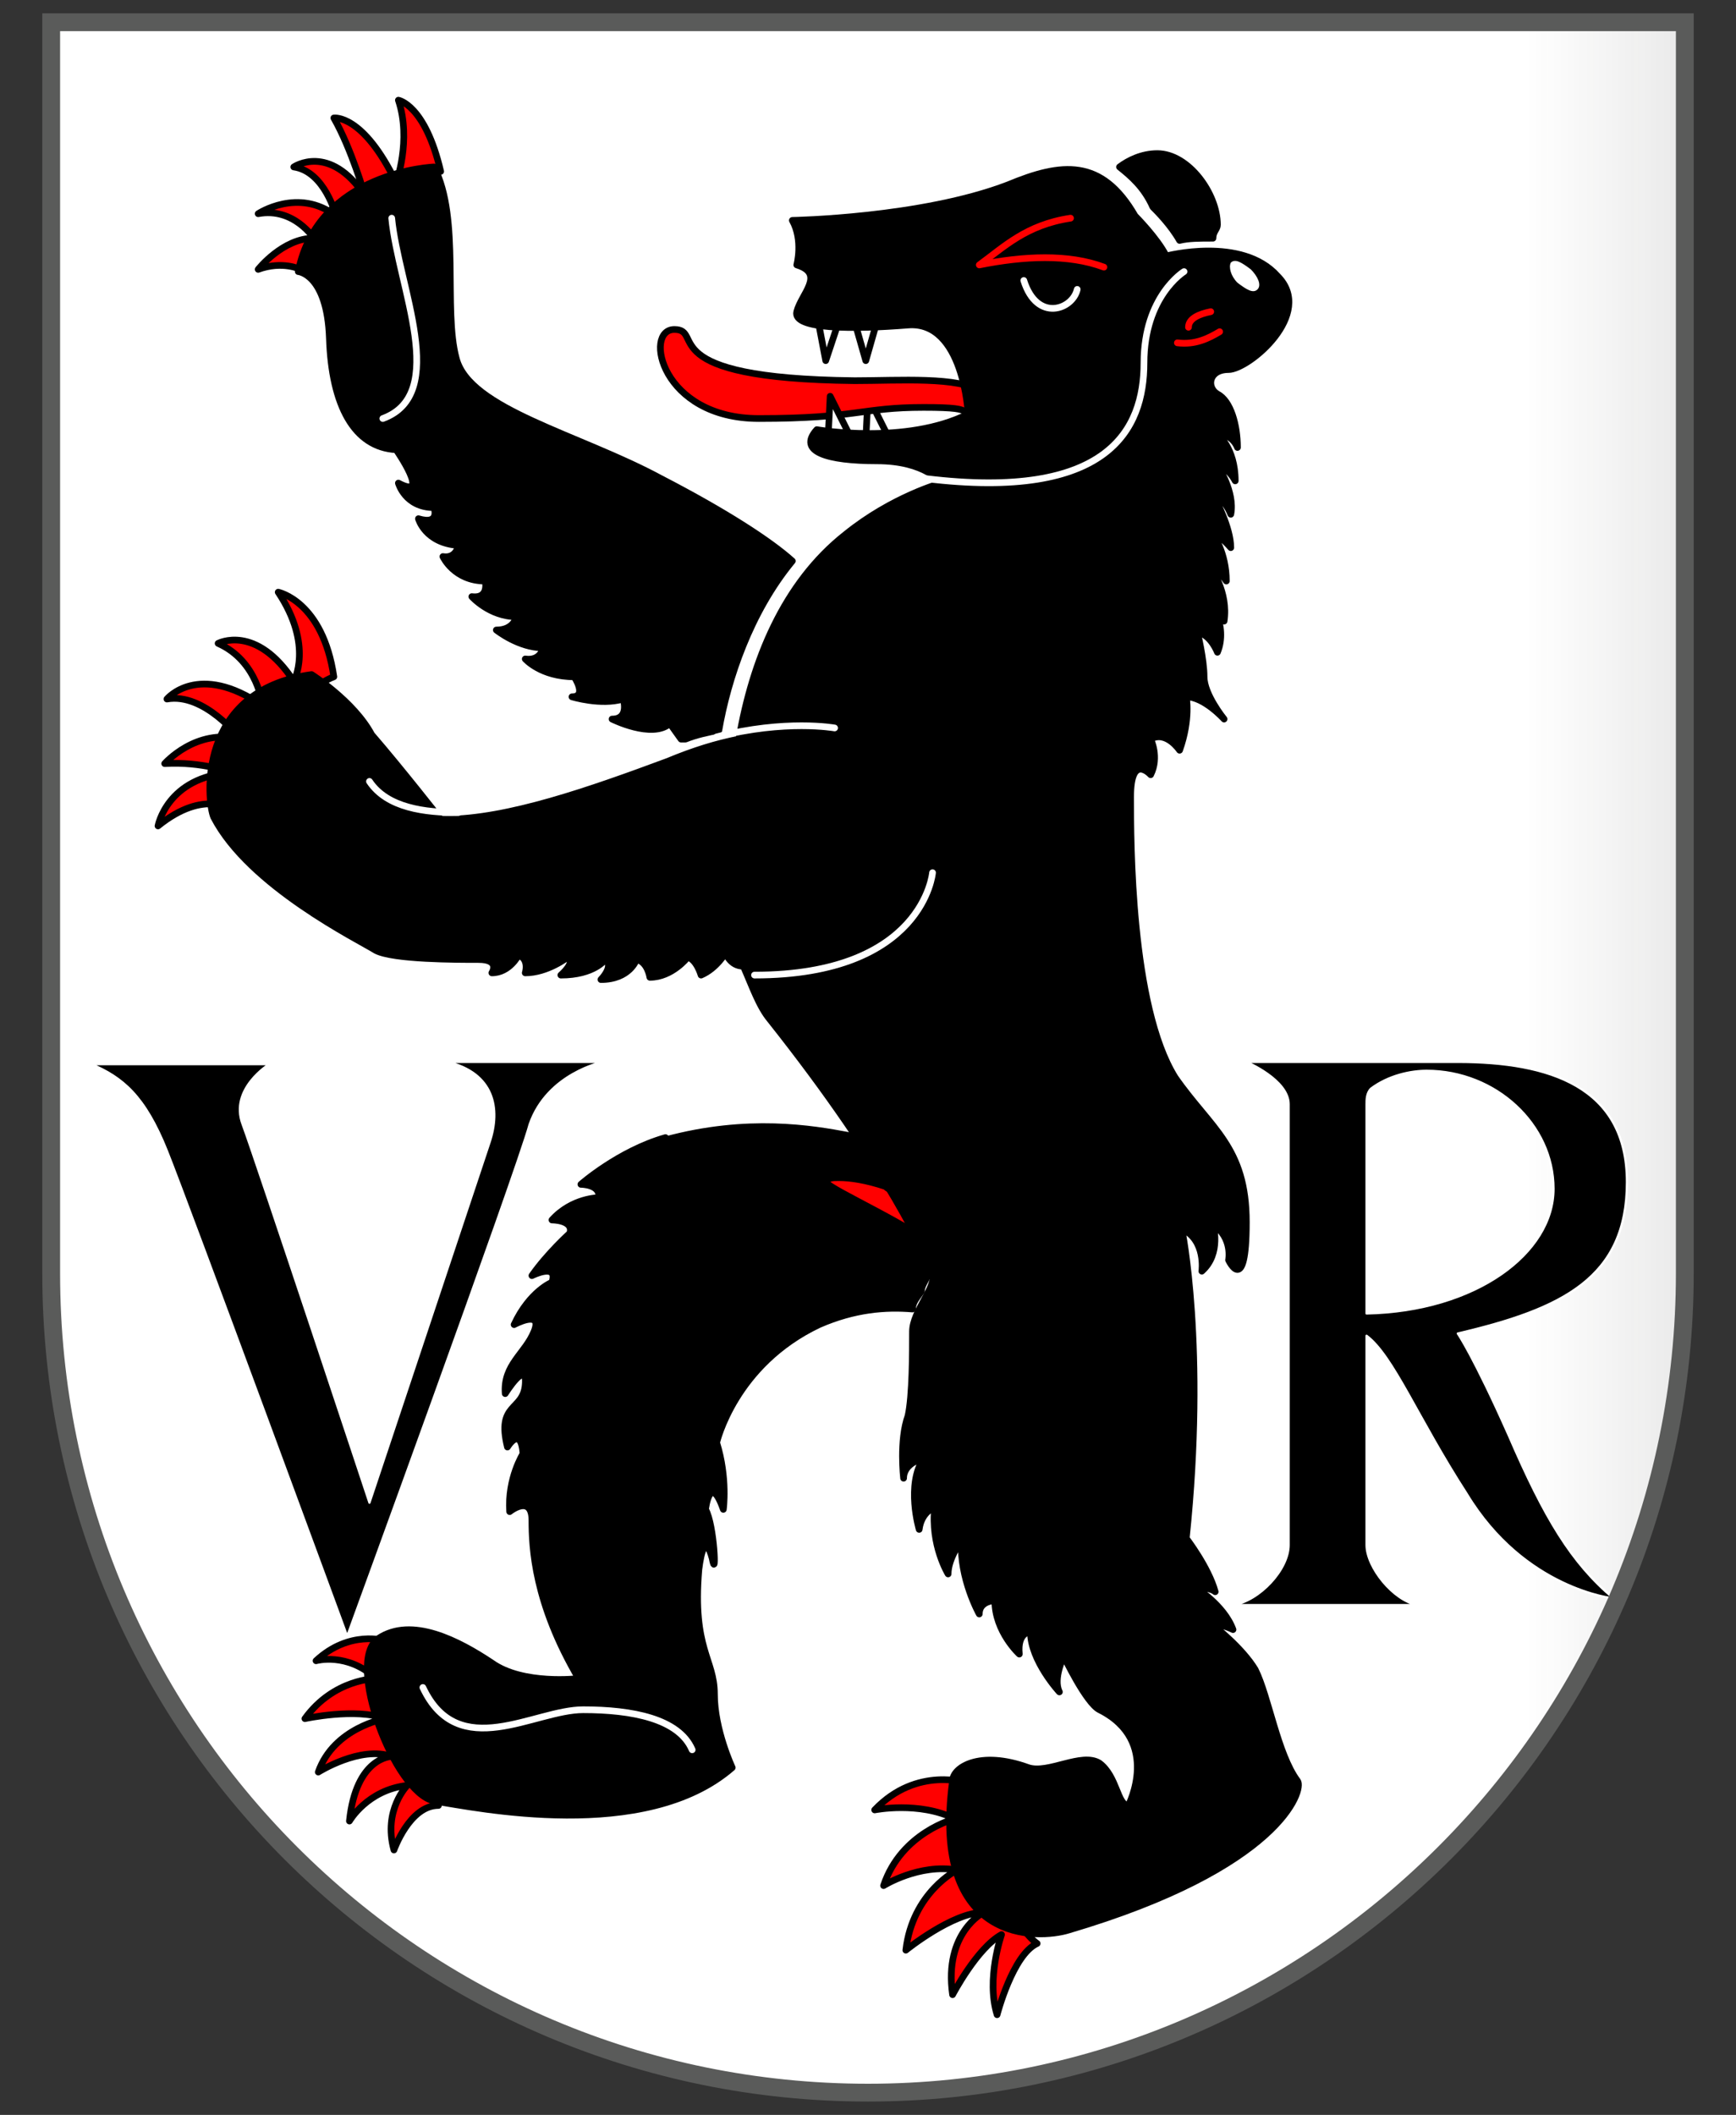
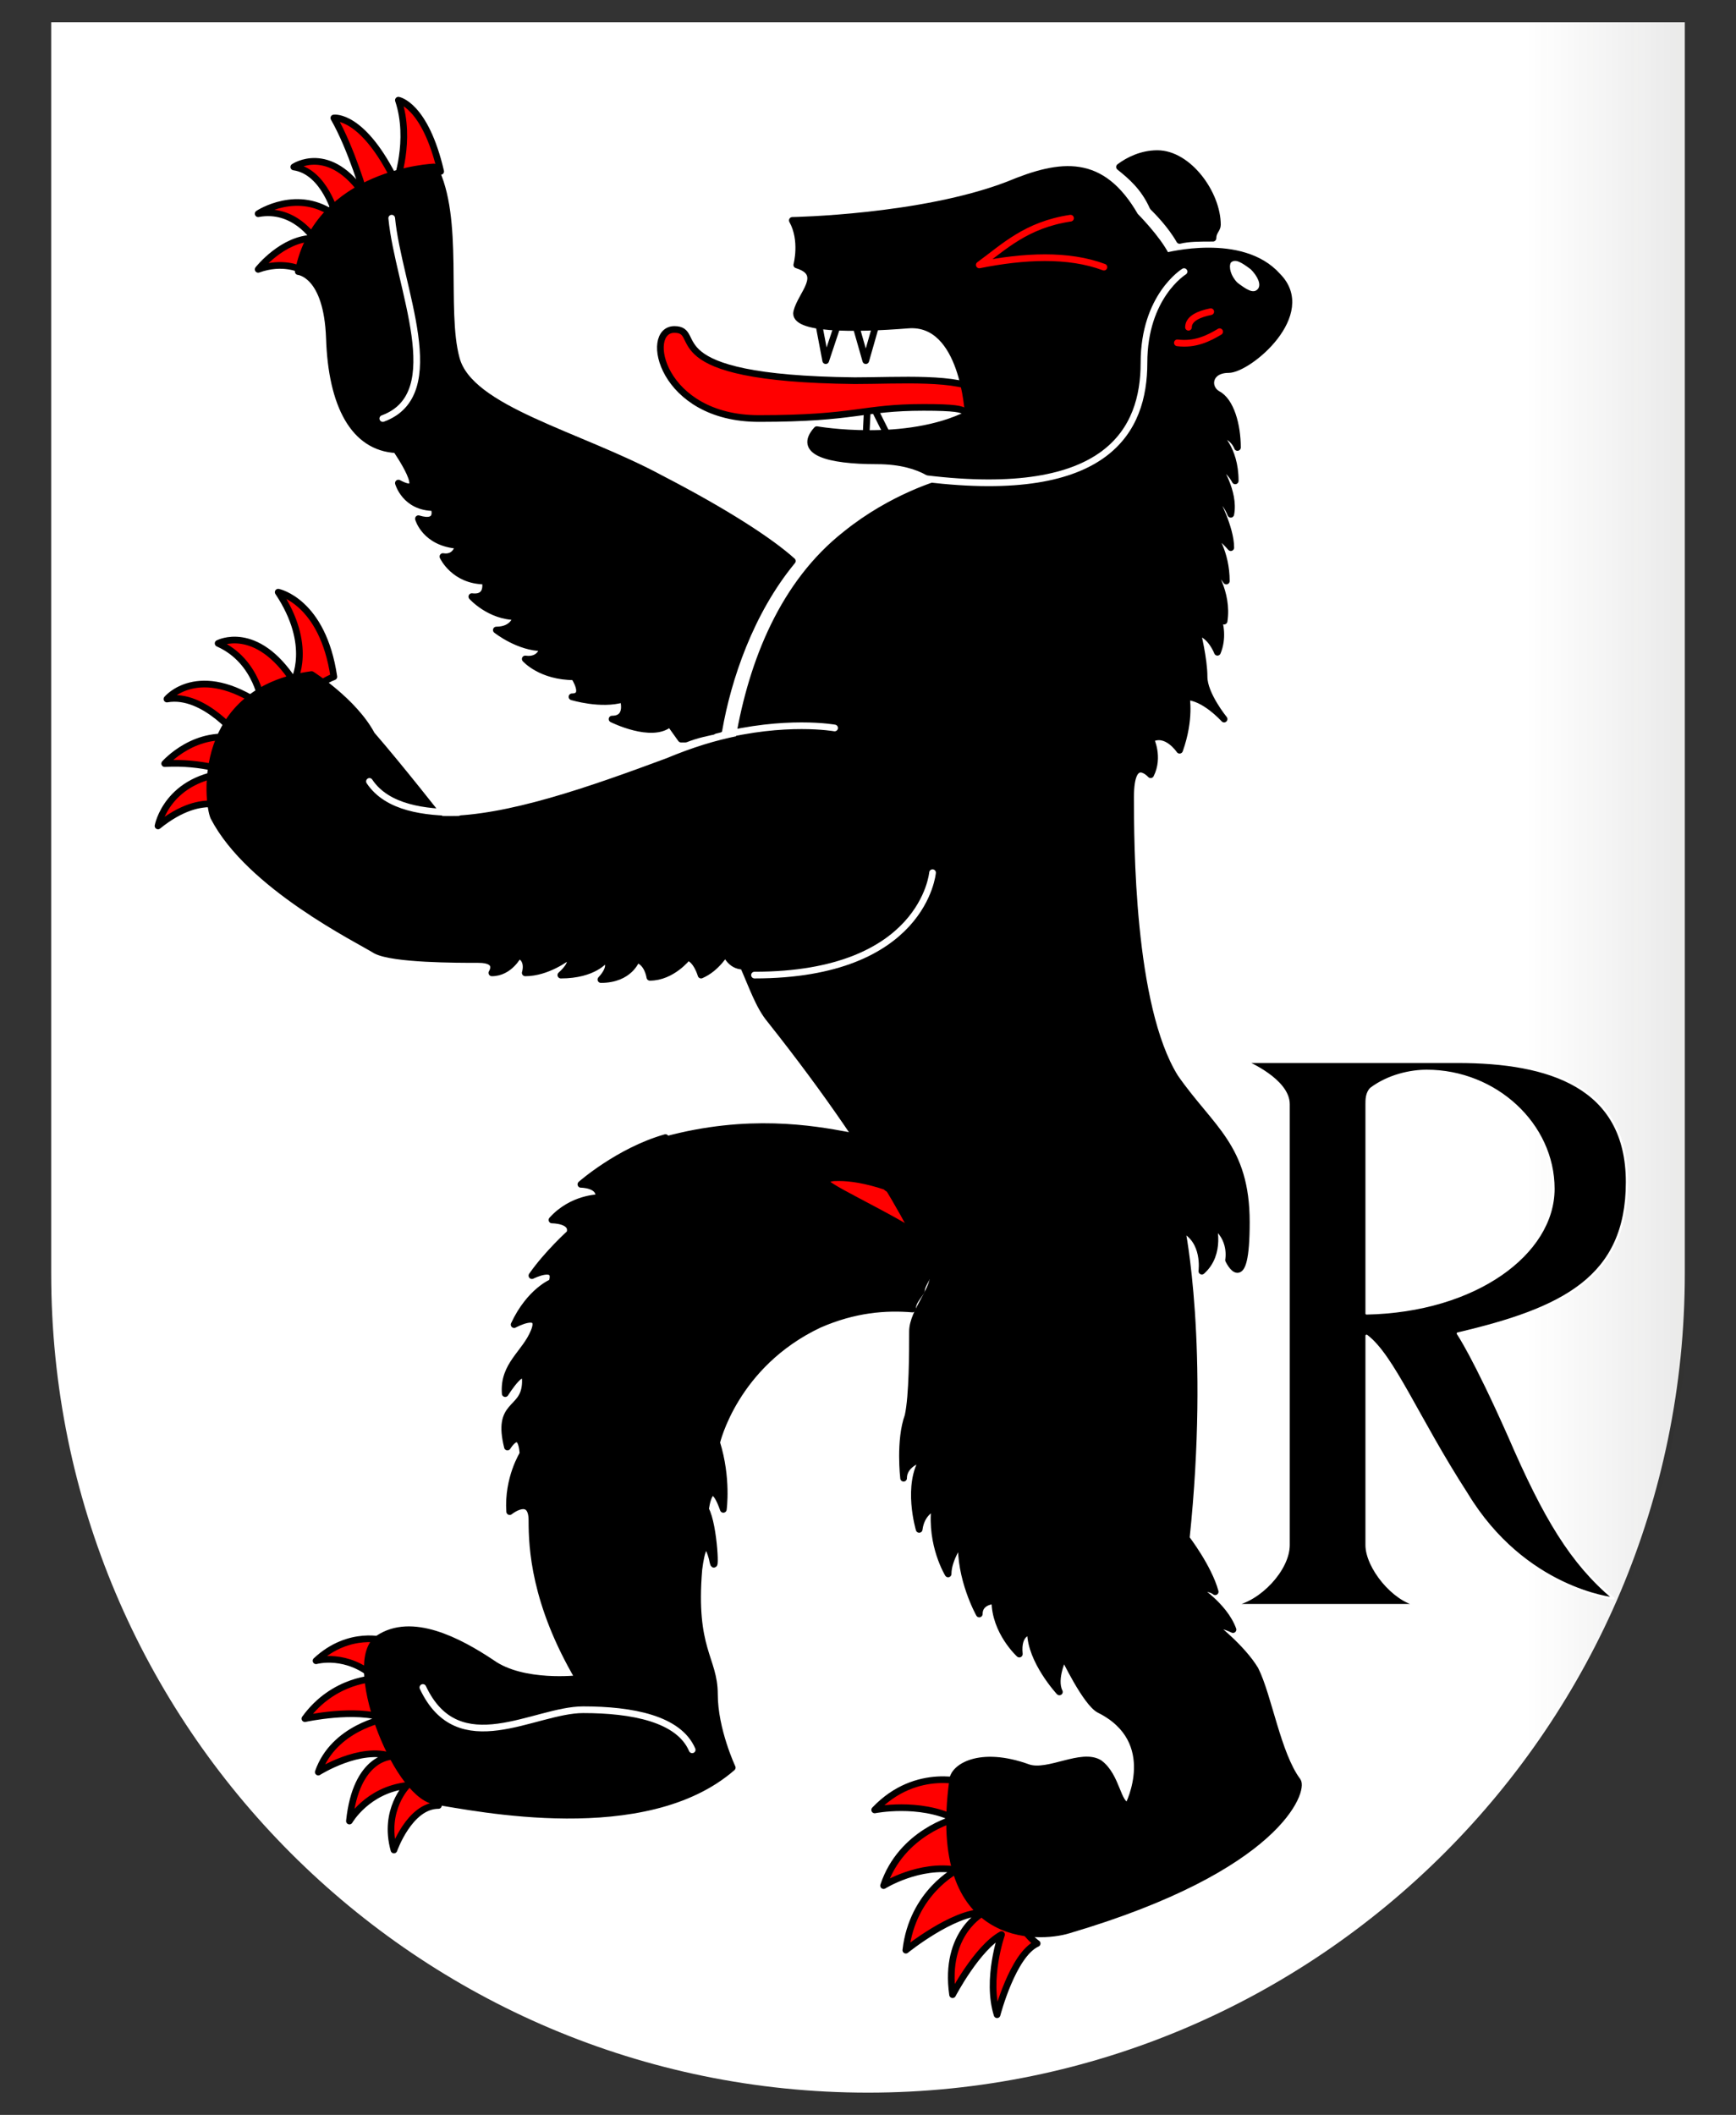
<svg xmlns="http://www.w3.org/2000/svg" version="1.1" viewBox="0 0 78 95">
  <rect x="0" y="0" width="78" height="95" fill="#333333" stroke="none" />
  <defs>
    <style>
      .cls-1 {
        fill: url(#Unbenannter_Verlauf);
      }

      .cls-2 {
        fill: red;
      }

      .cls-2, .cls-3, .cls-4, .cls-5, .cls-6, .cls-7 {
        stroke-linecap: round;
        stroke-linejoin: round;
      }

      .cls-2, .cls-3, .cls-5, .cls-6, .cls-7 {
        stroke-width: .3px;
      }

      .cls-2, .cls-6, .cls-7 {
        stroke: #000;
      }

      .cls-8 {
        fill: url(#Unbenannter_Verlauf_3);
      }

      .cls-3 {
        stroke: red;
      }

      .cls-3, .cls-5, .cls-9 {
        fill: none;
      }

      .cls-4 {
        stroke-width: .1px;
      }

      .cls-4, .cls-5 {
        stroke: #fff;
      }

      .cls-10, .cls-7 {
        fill: #fff;
      }

      .cls-9 {
        stroke: #5a5b5a;
        stroke-width: .8px;
      }

      .cls-11 {
        opacity: .7;
      }
    </style>
    <linearGradient id="Unbenannter_Verlauf" data-name="Unbenannter Verlauf" x1="2.3" y1="-729.5" x2="75.9" y2="-729.5" gradientTransform="translate(0 777)" gradientUnits="userSpaceOnUse">
      <stop offset="0" stop-color="#262624" stop-opacity=".1" />
      <stop offset="0" stop-color="#262624" stop-opacity="0" />
      <stop offset=".9" stop-color="#262624" stop-opacity="0" />
      <stop offset="1" stop-color="#262624" stop-opacity=".1" />
    </linearGradient>
    <linearGradient id="Unbenannter_Verlauf_3" data-name="Unbenannter Verlauf 3" x1="2.4" y1="-729.5" x2="75.8" y2="-729.5" gradientTransform="translate(0 777)" gradientUnits="userSpaceOnUse">
      <stop offset="0" stop-color="#fff" stop-opacity=".8" />
      <stop offset=".6" stop-color="#fff" stop-opacity="0" />
    </linearGradient>
  </defs>
  <g>
    <g id="Ebene_1">
      <g id="Ebene_1-2" data-name="Ebene_1">
        <g id="layer1">
          <path id="path1899" class="cls-10" d="M2.3,1v56.2c0,20.4,16.5,36.8,36.7,36.8s36.7-16.5,36.7-36.8V1H2.3Z" />
        </g>
        <g id="Black">
          <path class="cls-1" d="M39.1,1h36.8v56.3c0,20.2-16.4,36.6-36.8,36.6S2.3,77.6,2.3,57.3V1h36.8Z" />
        </g>
        <g id="Ebene_4" class="cls-11">
          <path class="cls-8" d="M39.1,1h36.7v56.3c0,20.2-16.4,36.6-36.7,36.6S2.4,77.4,2.4,57.2V1s36.7,0,36.7,0Z" />
        </g>
        <g id="layer2">
-           <path id="path2871" class="cls-4" d="M4.1,47.8h8s-1.8,1.1-1.2,2.7,5.7,17,5.7,17c0,0,4.9-14.7,5.4-16.2s.2-3.1-1.9-3.6h7s-2.5.5-3.3,2.8c-.6,2.2-8.2,23-8.2,23,0,0-7.1-19.3-8.1-21.8s-2-3.3-3.4-3.9Z" />
          <path id="path2873" class="cls-4" d="M67.8,64.5c-1.6-3.6-2.3-4.6-2.3-4.6,4.7-1.1,7.6-2.5,7.6-6.8s-3.5-5.4-7.6-5.4h-9.5s1.9.8,1.9,1.9v19.8c0,1.1-1.3,2.5-2.5,2.7h8.3c-1.1-.2-2.3-1.7-2.3-2.7v-9.4c1.2.9,2.3,3.7,4.5,7.1,2.6,4.3,6.6,4.7,6.6,4.7-1.9-1.6-3.1-3.6-4.7-7.3ZM61.4,59v-9.4c0-.2,0-.5.2-.7.8-.6,1.8-.8,2.5-.8,3.1,0,5.7,2.4,5.7,5.3s-3.5,5.5-8.4,5.6Z" />
          <path id="path1985" class="cls-2" d="M43.5,80.1s-2.3-.8-4.2,1.2c0,0,2-.4,3.6.4,0,0-2.4.6-3.2,3,0,0,1.6-1,3.3-.7,0,0-2,1-2.3,3.6,0,0,2.1-1.7,3.5-1.7,0,0-1.8.9-1.4,3.7,0,0,1.1-2.1,2.2-2.7,0,0-.7,2-.2,3.6,0,0,.7-2.7,1.8-3.2,0,0-1.9-1.2-3.1-7.2Z" />
          <path id="path1987" class="cls-2" d="M17.3,73.7s-1.6-.5-3.1.9c0,0,1.4-.4,2.7.8,0,0-1.9,0-3.2,1.8,0,0,2.3-.5,3.6,0,0,0-2.3.4-3,2.4,0,0,1.9-1.2,3.3-.7,0,0-1.6,0-1.9,2.9,0,0,.8-1.4,2.6-1.6,0,0-1.1,1.1-.6,2.9,0,0,.7-2,2-2,.1-.2-1.7-3.3-2.4-7.5h0Z" />
          <path id="path1989" class="cls-2" d="M10.5,36.4s-1.3-1-3.4.7c0,0,.4-2.2,3.3-2.4,0,0-1.3-.5-3-.4,0,0,1.4-1.6,3.4-1.1,0,0-1.6-2.1-3.3-1.8,0,0,1.4-1.7,4.3.3,0,0-.2-2-2-2.8,0,0,1.7-.9,3.4,1.7,0,0,.9-1.6-.7-4,0,0,2,.4,2.5,3.8,0,0-2.9,1-4.5,6Z" />
          <path id="path1991" class="cls-2" d="M13.5,12.1s-.8-.4-1.9,0c0,0,1.1-1.4,2.5-1.4,0,0-.9-1.4-2.5-1.1,0,0,1.8-1.2,3.5.1,0,0-.5-2-1.9-2.2,0,0,1.6-1.1,3.2,1.3,0,0-.6-2.1-1.4-3.5,0,0,1.3-.2,2.8,2.9,0,0,.7-1.9.1-3.7,0,0,1.2.2,1.9,3.2,0,0-2.1.4-3.6,1.6-1.8,1.2-2.7,2.8-2.7,2.8Z" />
          <path id="path2879" class="cls-6" d="M52,6.9c-.7,0-1.3.3-1.7.6.5.4,1.1.9,1.5,1.8.2.2.8.8,1.2,1.5.4-.1.9-.1,1.5-.1,0-.3.2-.4.2-.6,0-1.4-1.3-3.2-2.7-3.2ZM20.5,16.1c-.6-2.2.2-6.3-1-8.6,0,0-5.2.2-6.1,4.7,0,0,1.3.1,1.4,3,.1,3,1.1,4.9,3,5,0,0,1.6,2.3.1,1.5,0,0,.3,1.1,1.6,1.1,0,0,.3.8-.7.5,0,0,.3,1.1,1.8,1.2,0,0-.1.6-.7.5,0,0,.5,1.1,1.9,1.1,0,0,.2.8-.6.7,0,0,.8.9,2,.9,0,0-.1.6-.9.6,0,0,1,.8,2.1.8,0,0-.1.6-.8.5,0,0,.7.8,2.2.8,0,0,.6.9-.1.9,0,0,1.3.4,2.3.1,0,0,.3.9-.5.9,0,0,1.8.9,2.6.2l.5.7h.2c.5-.2,1-.3,1.5-.4.4-2.3,1.4-5.3,3.3-7.6-1-.9-3-2.2-5.9-3.7-3.7-2-8.6-3.1-9.2-5.4Z" />
          <path id="path1995" class="cls-6" d="M29.9,51.1c-2.1.6-3.8,2.1-3.8,2.1,0,0,.9,0,.8.6,0,0-1.2,0-2.1,1,0,0,1,0,.8.6,0,0-1,.9-1.7,1.9,0,0,1.2-.6.9.3,0,0-1,.4-1.7,1.9,0,0,1.3-.7.9.3s-1.4,1.5-1.3,2.8c0,0,1-1.6.9-.4-.1,1.2-1.3.8-.8,2.8,0,0,.6-1,.7.3,0,0-.7,1.1-.6,2.6,0,0,1-.8,1,.4s.1,3.7,2.1,7.1c0,0-2.5.3-3.9-.7-1.5-1-3.6-2.1-5.1-1.1s.7,6.9,2.5,7.3c1.9.3,9.5,1.9,13.4-1.5,0,0-.8-1.7-.8-3.3s-1-2-.7-5.6c.1-.8.3-1.6.6-.5.2,1.1.1-1.5-.3-2.2,0,0,.2-1.7.8,0,0,0,.2-1.4-.3-3,0,0,.8-3.5,4.6-5.3,1.6-.7,3-.8,4.2-.7,0-.3.2-.5.4-.8,0-.3.3-.6.3-.8,0-.4-1.1-2.5-3.6-6.2-1.6-.3-4.5-.8-8.2.2h0Z" />
          <polyline id="path2252" class="cls-7" points="38.9 19.8 39 17.8 40 19.8" />
          <polyline id="path2246" class="cls-7" points="38.3 14.1 38.9 16.2 39.5 14.1" />
          <path id="path2266" class="cls-2" d="M43.6,19l.5-1.4c-1-.7-3.7-.5-5.7-.5-9.2-.1-6.7-2.3-8.1-2.3s-.6,4,3.8,4,4.6-.5,7.4-.5,1.4.3,2.1.7Z" />
-           <polyline id="path2252-2" class="cls-7" points="37.2 19.8 37.3 17.8 38.3 19.8" />
          <polyline id="path2246-2" class="cls-7" points="36.7 14.1 37.1 16.2 37.8 14.1" />
          <path id="path2347" class="cls-2" d="M37.7,52.9c-.3,0-.5,0-.6.2h0c.3.4,3.8,1.9,5.5,3.3-.4-.8-.9-1.7-1.3-2.3,0,0-1.5-.7-1.5-.8-.9-.3-1.6-.4-2.1-.4Z" />
          <path id="path2003" class="cls-6" d="M20,36.8c2.8,0,6.5-1.3,10-2.6,1.2-.5,2.2-.8,3.2-1,.6-3.5,2-7,4.8-9.2,2.1-1.7,4.3-2.3,4.3-2.3,0,0-.7-1-2.9-1s-3.6-.4-2.7-1.4c0,0,4,.7,6.8-.7,0,0-.2-4.2-2.7-4s-5.2.2-5-.6,1.3-1.7,0-2.1c0,0,.3-1.1-.2-2,0,0,5.8-.1,9.7-1.6,2.4-1,4.2-1.2,5.7,1.4,0,0,1,1,1.4,1.8,0,0,3.4-.9,5,.9,1.7,1.7-1.3,4.2-2.2,4.2s-1,.8-.5,1.1c.6.3.9,1.4.9,2.4,0,0-.2-.6-.9-.6,0,0,.8.6.8,2.1,0,0-.3-.6-.8-.7,0,0,.8,1.2.6,2.2,0,0-.3-.8-.7-.7,0,0,.7,1.3.7,2.2,0,0-.6-.7-.8-.6,0,0,.6.8.6,2.1,0,0-.4-.6-.7-.6,0,0,.8,1.1.6,2.4,0,0-.2-1-.7-1.1,0,0,.9,1.3.4,2.5,0,0-.3-.8-.9-.9,0,0,.3,1.2.3,2s.9,1.9.9,1.9c0,0-.9-1-1.7-1,0,0,.2,1-.3,2.4,0,0-.6-.9-1.3-.5,0,0,.4.8,0,1.6,0,0-.9-1-.9,1s0,9.4,2,12.6c1.6,2.3,3.2,3.1,3.2,6.5s-.8,1.7-.8,1.7c0,0,.2-1-.7-1.6,0,0,.4,1.3-.5,2.1,0,0,.2-1.4-.9-1.9,0,0,1.1,5.3.2,13.9,0,0,1,1.3,1.3,2.4,0,0-.2-.2-.9-.2,0,0,1.3.8,1.7,1.9,0,0-.6-.3-.9-.2,0,0,1.3,1,1.9,2,.6,1.2,1,3.8,1.9,5,.3.4-.8,3.9-10.3,6.7-1.3.4-6.2.7-5.2-6.7,0-.6,1.2-1.4,3.4-.6.9.3,2.4-.7,3.2-.2.8.6.8,1.9,1.3,1.9,0,0,1.5-2.9-1.3-4.3-.6-.3-1.6-2.4-1.6-2.4,0,0-.5,1-.2,1.6,0,0-1.3-1.4-1.3-2.7,0,0-.6,0-.5,1,0,0-1.1-1-1.1-2.4,0,0-.7,0-.7.6,0,0-.9-1.6-.8-3.3,0,0-.6.8-.6,1.5,0,0-.8-1.3-.6-3,0,0-.6.2-.7,1,0,0-.6-2,.2-3.2,0,0-.9.2-.9.9,0,0-.2-1.7.2-2.8.2-.9.2-2.9.2-3.8s1.1-2,.9-2.6c-.2-.6-1.9-4.6-7.3-11.4-.5-.6-.8-1.5-1.2-2.4-.6,0-.8-.6-.8-.6,0,0-.4.7-1.1,1,0,0-.2-.7-.6-.8,0,0-.7.9-1.7.9,0,0-.1-.7-.6-.8,0,0-.3.9-1.6.9,0,0,.6-.6.2-.9,0,0-.5.7-2,.7,0,0,.7-.6.3-.8,0,0-.9.7-1.9.7,0,0,.2-.6-.3-.8,0,0-.4.8-1.2.8,0,0,.4-.6-.6-.6s-3.8,0-4.6-.4c-.8-.5-5.7-2.9-7.3-6-.3-.7-.8-5.7,4.4-6.4,0,0,1.9,1.2,2.7,2.7,1.3,1.5,3.1,3.8,3.1,3.8h.2Z" />
          <path id="path2005" class="cls-5" d="M41.9,39.2s-.4,4.6-8,4.6" />
          <path id="path2007" class="cls-5" d="M20.6,36.5c-1.5,0-3.2-.2-4-1.4" />
          <path id="path2009" class="cls-5" d="M37.5,32.7s-2.2-.4-5.3.4" />
          <path id="path2235" class="cls-5" d="M17.6,9.8c.3,3.1,2.6,7.9-.4,9" />
-           <path id="path2244" class="cls-5" d="M46,12.6c.6,1.9,2.2,1.3,2.4.4" />
          <path id="path2258" class="cls-3" d="M53.4,14.7c0-.4.5-.6,1-.7" />
          <path id="path2260" class="cls-3" d="M52.9,15.4c.8.1,1.4-.2,1.9-.5" />
          <path id="path2227" class="cls-3" d="M48.1,9.8c-2,.3-3,1.3-4.1,2.1,2-.4,4-.5,5.6.1" />
          <path id="path2264" class="cls-10" d="M56.5,13c-.2.2-.5,0-.9-.3-.3-.3-.4-.7-.3-.9h0c.2-.2.5,0,.9.3.3.3.5.7.3.9h0Z" />
          <path id="path2229" class="cls-5" d="M41.6,21.5c8.2,1,9.8-2.2,9.8-5.2s1.8-4.1,1.8-4.1" />
          <path id="path2247" class="cls-5" d="M19,75.8c1.6,3.4,5,1,7.2,1s4.3.4,4.9,1.8" />
        </g>
        <g id="Rahmen">
-           <path id="path3239" class="cls-9" d="M2.3,1v56.2c0,20.4,16.5,36.8,36.7,36.8s36.7-16.5,36.7-36.8V1H2.3Z" />
-         </g>
+           </g>
      </g>
    </g>
  </g>
</svg>